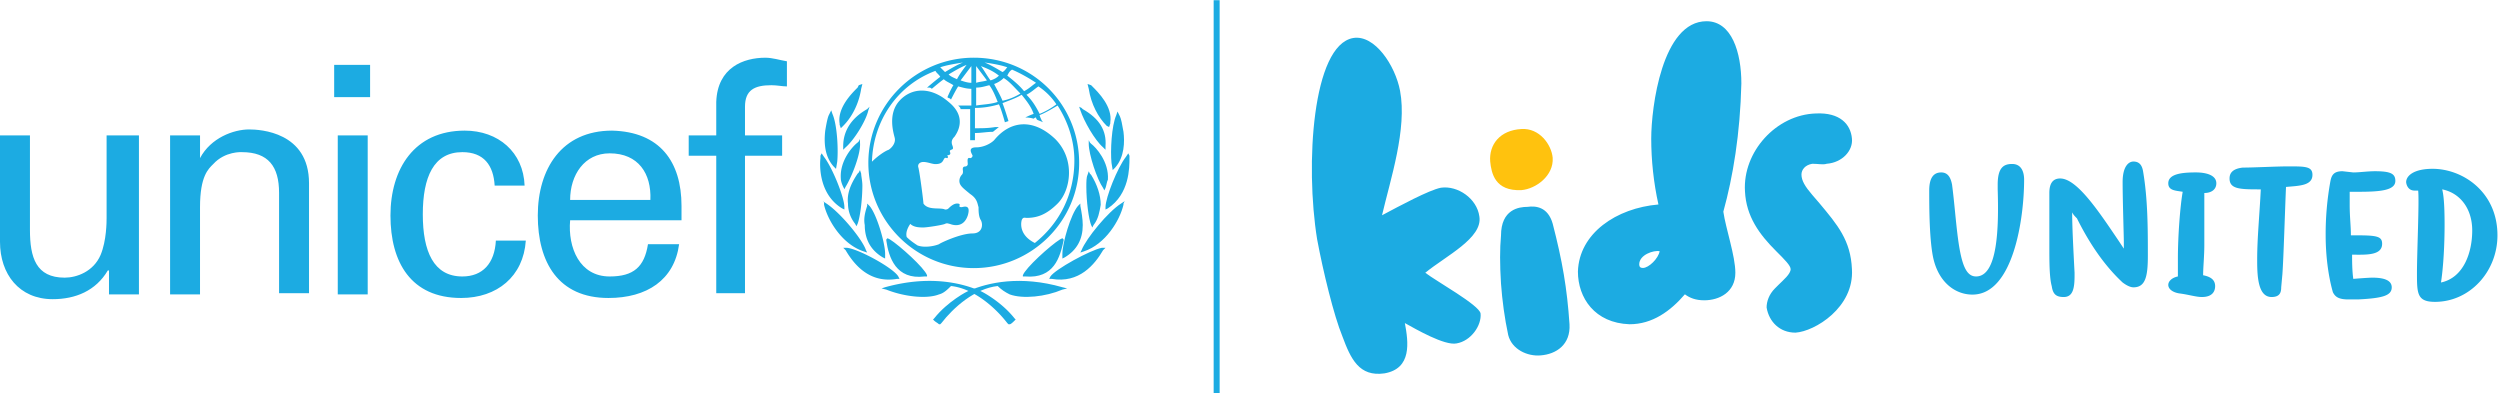
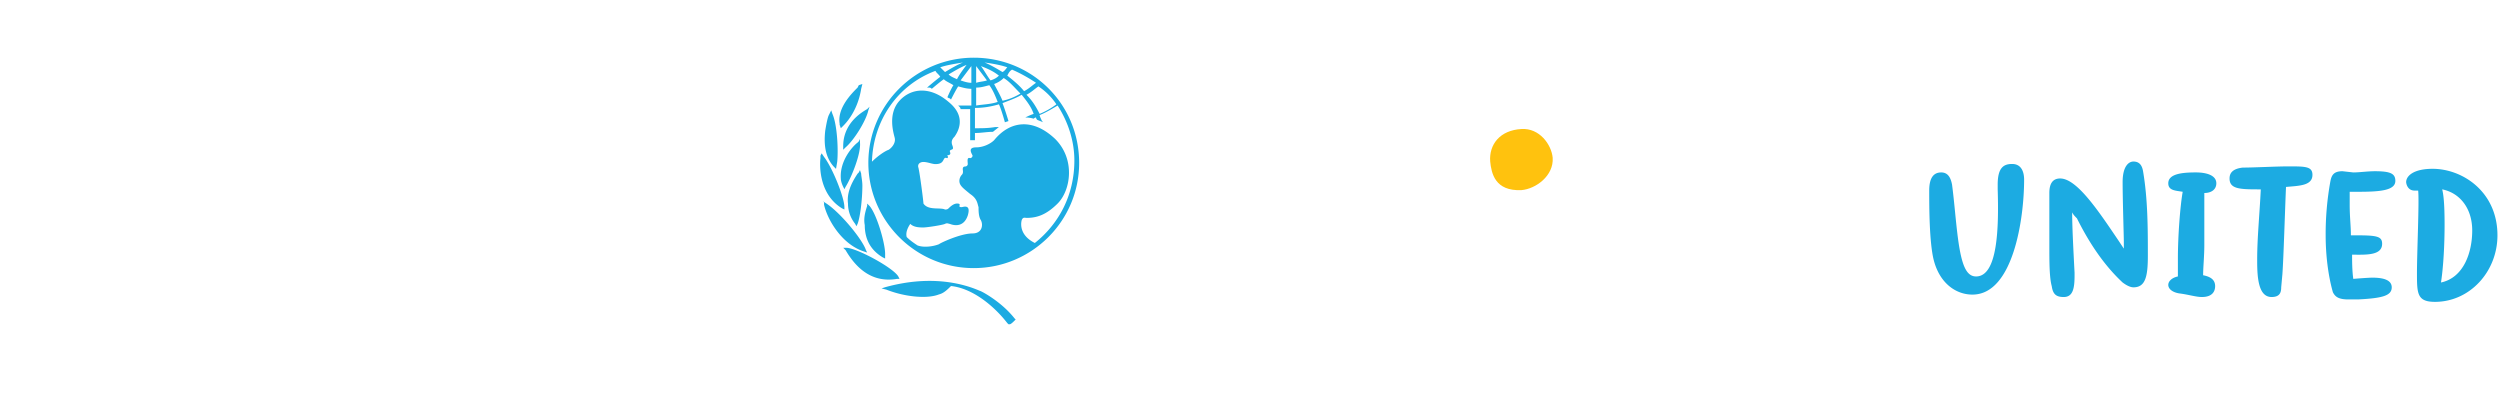
<svg xmlns="http://www.w3.org/2000/svg" width="356" height="56" viewBox="0 0 280 44">
-   <path d="M165.689 24.222c-.269-2.012-2.423-3.488-4.307-3.22-1.346.269-4.577 2.013-6.596 3.086.942-4.025 2.827-9.659 2.019-13.952-.538-2.817-2.826-6.304-5.249-5.902-4.577.805-5.385 14.22-4.039 22.537.673 3.622 1.885 8.585 2.827 10.865.942 2.55 1.885 4.561 4.711 4.159 3.096-.537 2.692-3.488 2.289-5.634 1.211.67 4.442 2.549 5.788 2.28 1.615-.268 2.826-2.012 2.692-3.353-.135-.94-4.981-3.622-6.192-4.561 2.288-1.878 6.461-3.89 6.057-6.305ZM168.112 26.367c-.135 1.475-.135 3.22 0 5.366.134 1.878.404 3.89.807 5.768.404 1.61 2.154 2.415 3.635 2.28 1.75-.134 3.365-1.207 3.23-3.487-.269-4.025-.807-7.11-1.884-11.269-.539-1.878-1.885-2.012-2.827-1.878-.942 0-2.961.269-2.961 3.22ZM183.996 29.99c-.27 0-.404-.134-.404-.403 0-1.073 1.615-1.61 2.288-1.475-.135.804-1.211 1.878-1.884 1.878Zm6.864 3.622c1.75 0 3.5-.94 3.5-3.086 0-1.878-1.077-4.963-1.346-6.841 1.077-3.89 1.885-8.72 2.019-14.354 0-3.488-1.077-6.976-3.903-6.976-4.981 0-6.192 9.659-6.192 13.147 0 2.414.269 4.963.807 7.378-4.711.402-8.884 3.22-9.018 7.512 0 2.951 1.884 5.768 5.788 5.902 2.557 0 4.577-1.475 6.192-3.353.538.402 1.211.67 2.153.67ZM201.091 37.234c2.153-.134 6.595-2.817 6.326-7.11-.135-3.22-1.615-4.963-3.634-7.378l-.808-.939c-.808-.939-1.211-1.61-1.211-2.28 0-.537.403-1.073 1.211-1.208.673 0 1.212.135 1.615 0 1.75-.134 2.962-1.475 2.827-2.817-.135-1.61-1.346-2.95-4.038-2.817-4.442.134-8.211 4.293-7.942 8.72.135 2.817 1.615 4.83 3.5 6.707.942.94 1.615 1.61 1.615 2.012 0 .537-.807 1.208-1.346 1.744l-.404.403c-.673.67-.942 1.475-.942 2.146.269 1.61 1.481 2.817 3.231 2.817Z" fill="#1CABE2" />
  <path d="M173.9 17.648c-.134-1.475-1.48-3.354-3.5-3.22-2.422.135-3.634 1.745-3.499 3.623.134 1.341.538 3.353 3.499 3.22 1.616-.135 3.635-1.61 3.5-3.623Z" fill="#FFC20E" />
  <path d="M276.889 25.792c0 2.438-.942 5.283-3.498 5.825.269-1.761.403-4.2.403-6.502 0-2.439-.134-3.387-.269-3.929 2.018.407 3.364 2.168 3.364 4.606Zm-6.189 4.741c0 2.303 0 3.252 2.018 3.252 3.902 0 6.997-3.387 6.997-7.451 0-4.877-3.902-7.45-7.266-7.45-2.153 0-2.96.812-2.96 1.49 0 .135.134.948.941.948h.404c.135 1.083-.134 6.908-.134 9.211Zm-2.826 1.626c0-.542-.404-1.084-2.153-1.084-.538 0-2.153.136-2.153.136-.134-.949-.134-2.032-.134-2.71 1.48 0 3.364.136 3.364-1.219 0-.813-.539-.948-2.826-.948h-.673c0-1.084-.134-2.032-.134-3.387v-1.49h.942c2.421 0 4.171-.136 4.171-1.22 0-.812-.539-1.083-2.288-1.083-.807 0-1.749.136-2.422.136l-1.211-.136c-.941 0-1.211.407-1.345 1.084a32.997 32.997 0 0 0-.538 6.096c0 2.167.269 4.47.807 6.367.269.542.673.813 1.749.813h1.077c2.691-.136 3.767-.407 3.767-1.355ZM249.71 19.967c0 1.22 1.21 1.22 3.498 1.22-.135 2.844-.404 5.418-.404 7.856v.136c0 1.896.135 4.064 1.615 4.064.942 0 1.076-.542 1.076-1.084l.135-1.49c.134-1.897.269-6.638.403-9.754 1.481-.135 2.961-.135 2.961-1.354 0-.949-.808-.949-2.691-.949-1.346 0-3.902.136-5.113.136-1.211.135-1.48.677-1.48 1.219Zm-5.786 8.94v2.033c-.673.135-1.077.542-1.077.948 0 .406.404.813 1.211.948 1.077.136 1.884.407 2.557.407 1.211 0 1.48-.678 1.48-1.22 0-.812-.673-1.083-1.346-1.219 0-.813.135-2.167.135-3.386v-5.825c.807 0 1.345-.407 1.345-1.084 0-.948-1.21-1.22-2.287-1.22-1.48 0-3.095.136-3.095 1.22 0 .813.808.813 1.615.948-.269 1.49-.538 4.877-.538 7.45Zm-6.19 2.71c.539.406.942.542 1.211.542 1.346 0 1.615-1.22 1.615-3.522 0-2.98 0-6.367-.538-9.483-.135-.813-.538-1.084-1.077-1.084-.538 0-1.211.542-1.211 2.303 0 1.897.135 6.096.135 6.638v.813l-.538-.813c-2.288-3.386-4.71-7.044-6.593-7.044-.808 0-1.211.542-1.211 1.626v6.096c0 1.49 0 3.386.269 4.334.134.949.538 1.22 1.345 1.22 1.077 0 1.211-1.084 1.211-2.439v-.27c-.134-2.575-.269-5.148-.269-6.774.135.27.269.406.538.677 1.615 3.252 3.364 5.554 5.113 7.18Zm-16.415-.677c-1.076 0-1.614-1.22-2.018-4.2-.269-2.032-.404-4.064-.673-6.096-.134-.677-.404-1.354-1.211-1.354s-1.345.541-1.345 2.032c0 1.625 0 5.147.403 7.315.538 2.845 2.422 4.335 4.44 4.335 4.575 0 5.786-8.535 5.786-12.87 0-.813-.269-1.76-1.345-1.76-.942 0-1.615.406-1.615 2.302v.542c.135 4.335 0 9.754-2.422 9.754ZM109.06 6.44c-6.439 0-11.804 5.222-11.804 11.783 0 6.426 5.231 11.782 11.804 11.782 6.44 0 11.805-5.222 11.805-11.782S115.634 6.44 109.06 6.44Zm9.257 5.222a8.583 8.583 0 0 1-1.878 1.071c-.403-.803-.805-1.473-1.476-2.142.537-.268.939-.67 1.341-.937a7.185 7.185 0 0 1 2.013 2.008Zm-4.964-3.883c.939.402 1.878.938 2.683 1.473-.402.268-.805.67-1.341.937-.537-.67-1.208-1.205-1.878-1.74.134-.268.268-.536.536-.67Zm.939 2.678c-.671.402-1.341.67-2.012.803-.268-.669-.671-1.338-.939-1.874a2.922 2.922 0 0 0 1.073-.67c.671.402 1.207 1.072 1.878 1.741Zm-1.475-2.945c-.135.133-.269.401-.537.535-.671-.402-1.341-.803-2.012-1.071.939.134 1.744.268 2.549.536Zm-.939.937c-.269.268-.537.401-.939.535-.403-.535-.671-1.07-1.074-1.606.671.267 1.342.535 2.013 1.07Zm-2.549-1.071 1.207 1.606c-.402.134-.805.134-1.207.268V7.378Zm0 2.41c.536 0 .939-.134 1.475-.268.403.535.671 1.205.939 1.874-.804.268-1.609.268-2.414.402V9.788Zm-.537-2.41v1.874c-.402 0-.805-.134-1.207-.268l1.207-1.606Zm-1.61 1.472c-.268-.133-.67-.267-.939-.535.671-.402 1.342-.803 2.013-1.071-.403.535-.805 1.07-1.074 1.606Zm.671-1.874c-.671.268-1.341.67-2.012 1.071-.134-.134-.402-.402-.537-.535.805-.268 1.744-.402 2.549-.536Zm8.049 20.217c-1.61-.803-1.61-2.008-1.476-2.544.134-.401.403-.268.537-.268 1.073 0 2.146-.267 3.488-1.606 1.475-1.473 2.012-4.954-.269-7.23-2.548-2.41-5.097-2.008-6.841.134-.402.401-1.207.803-2.012.803-1.073 0-.403.803-.403.937a.288.288 0 0 1-.268.268c-.402-.134-.268.402-.268.67 0 .133-.134.267-.269.267-.402 0-.268.402-.268.536s0 .268-.134.401a1.022 1.022 0 0 0-.268.67c0 .535.402.803 1.207 1.473.805.535.805 1.07.939 1.473 0 .401 0 1.07.268 1.472.269.536.135 1.473-.939 1.473-1.341 0-3.622 1.071-3.756 1.205-.67.268-1.744.402-2.414.134-.403-.268-.805-.536-1.208-.937-.134-.536.134-1.071.403-1.473.402.402 1.073.402 1.475.402.403 0 2.147-.268 2.415-.402.268-.134.402 0 .537 0 .67.268 1.609.268 2.012-.937.402-1.34-.537-.938-.671-.938s-.268 0-.268-.133c.134-.268-.134-.268-.269-.268-.402 0-.804.402-.939.535-.134.134-.268.134-.402.134-.537-.267-1.878.134-2.415-.67 0-.267-.402-3.346-.536-3.882 0-.134-.134-.268 0-.535.402-.536 1.341 0 1.878 0 .671 0 .805-.268.939-.536.134-.268.268-.134.402-.134.134-.134 0-.268 0-.268 0-.134.134 0 .269-.134.134-.134 0-.267 0-.401.134-.268.536 0 .268-.67-.134-.401 0-.67.268-.937.268-.402 1.476-2.142-.671-3.883-2.012-1.74-4.158-1.606-5.5-.134-1.341 1.473-.67 3.615-.536 4.151.134.536-.268 1.071-.67 1.339-.403.134-1.208.67-1.879 1.339.134-4.552 2.817-8.57 7.11-10.176.134.268.402.402.536.67-.536.401-1.475 1.205-1.475 1.205h.268c.134 0 .268.134.268.134s.939-.804 1.342-1.072c.268.268.671.402 1.073.67-.268.402-.671 1.339-.671 1.339s.134.134.269.134l.134.133s.536-1.07.805-1.472c.536.134.939.268 1.475.268v1.874h-1.475l.134.134c.134.134.134.268.134.268h1.073v3.48h.537v-.803c.67 0 1.341-.133 2.012-.133l.671-.536h-.403c-.805.134-1.475.134-2.012.134h-.268v-2.276c.939 0 1.744-.134 2.683-.402.268.536.67 2.008.67 2.008l.403-.133s-.403-1.34-.671-2.009c.671-.268 1.476-.535 2.146-.937.537.67 1.074 1.339 1.342 2.142-.403.134-.939.402-.939.402.536 0 .939.134.939.134s.134-.134.268-.134c0 .134.134.268.134.268l.671.267-.134-.133s-.268-.536-.268-.67c.67-.268 1.341-.67 2.012-1.071 1.207 1.874 1.878 4.017 1.878 6.159 0 3.883-1.744 7.096-4.427 9.238ZM96.183 9.52l-.134.267c-.671.67-2.28 2.276-2.013 4.017v.134l.135.402.268-.268c.939-.937 1.744-2.41 2.012-4.15l.134-.536-.402.134ZM92.964 12.6l-.134.267c-.135.268-.269.938-.403 1.74-.134 1.206-.134 2.813.94 4.018l.134.133.134.134.134-.803c.134-1.339 0-4.15-.537-5.355l-.134-.402-.134.268ZM91.89 17.419v.268c-.134 1.205 0 4.15 2.415 5.623l.268.134v-.268c0-1.071-1.342-4.418-2.28-5.623l-.269-.402-.134.268ZM92.293 22.64v.268c.402 1.74 2.012 4.418 4.427 5.221l.402.134-.134-.268c-.402-1.204-2.817-4.15-4.427-5.221l-.402-.268.134.134ZM97.256 12.064l-.134.133c-1.878 1.072-2.683 2.544-2.683 4.151v.402l.268-.268c.94-.803 2.28-2.946 2.549-4.15l.134-.402-.134.134ZM96.183 15.813l-.134.134c-.537.401-2.013 2.008-1.878 4.016 0 .268.134.67.268.938l.134.267.134-.267c.671-1.072 1.744-3.75 1.61-4.954v-.402l-.134.268ZM96.183 19.294l-.134.134c-.805 1.205-1.208 2.276-1.074 3.347 0 .803.269 1.607.806 2.276l.134.268.134-.268c.268-.67.537-2.678.537-4.284 0-.536-.134-1.071-.134-1.34l-.135-.4-.134.267ZM97.122 22.91v.133c-.268.803-.403 1.473-.268 2.142 0 1.607.67 2.812 2.012 3.615l.268.134V28.4c0-1.205-.939-4.419-1.744-5.356l-.268-.268v.134ZM94.573 27.862l.134.134c.94 1.607 2.683 3.75 5.769 3.214h.268l-.134-.268c-.537-.937-4.427-3.08-5.769-3.213h-.402l.134.133ZM99.134 32.147l-.402.134.536.133c2.012.804 4.561 1.072 5.903.536.536-.134.939-.536 1.341-.937 2.549.268 4.964 2.41 6.305 4.15l.134.134h.134c.134 0 .403-.267.537-.401l.134-.134-.134-.134c-1.476-1.875-3.756-3.08-3.89-3.08-2.147-.937-5.769-1.74-10.598-.401Z" fill="#1CABE2" />
-   <path d="M99.268 26.79v.135c.268 1.874 1.073 4.418 4.292 4.016h.269v-.133c-.269-.804-3.086-3.348-4.159-4.017l-.268-.134-.134.134ZM121.805 9.386l.134.535c.268 1.74 1.073 3.214 2.012 4.15l.268.135.135-.402v-.134c.268-1.74-1.342-3.347-2.013-4.016l-.134-.134-.402-.134ZM125.159 12.466l-.134.402c-.537 1.204-.671 4.016-.537 5.355l.134.803.134-.134.134-.133c1.074-1.205 1.074-2.946.94-4.017-.134-.803-.268-1.473-.403-1.74l-.134-.268-.134-.268ZM126.366 17.151l-.269.402c-.939 1.205-2.28 4.552-2.28 5.623v.268l.268-.134c2.415-1.607 2.415-4.552 2.415-5.623v-.268l-.134-.268ZM125.963 22.506l-.402.268c-1.476.937-3.89 3.883-4.427 5.221l-.134.268.402-.134c2.415-.803 4.025-3.48 4.427-5.221v-.134l.134-.268ZM120.866 11.93l.134.401c.402 1.205 1.61 3.348 2.549 4.15l.268.269v-.402c.134-1.74-.671-3.08-2.549-4.15l-.134-.134-.268-.134ZM121.939 15.678v.401c0 1.205.939 4.017 1.61 4.954l.134.268.134-.268c.135-.401.135-.67.269-.937.134-2.008-1.342-3.615-1.878-4.017l-.134-.134-.135-.267ZM121.939 19.16l-.134.402c-.135.268-.135.803-.135 1.339 0 1.606.269 3.615.537 4.284l.134.268.135-.268c.536-.67.671-1.473.805-2.276 0-1.071-.403-2.276-1.074-3.347l-.134-.134-.134-.268ZM121 22.775l-.268.268c-.805.937-1.744 4.15-1.744 5.356v.535l.268-.134c1.342-.803 2.012-2.008 2.012-3.615 0-.67-.134-1.472-.268-2.142v-.268ZM123.817 27.729h-.403c-1.341.267-5.232 2.41-5.768 3.213l-.134.268h.268c3.085.535 4.829-1.607 5.768-3.214l.134-.134.135-.133ZM108.525 32.548c-.135 0-2.415 1.205-3.891 3.08l-.134.134.134.134c.134.133.403.267.537.401h.134l.134-.134c1.342-1.74 3.756-3.882 6.305-4.15.403.401.805.67 1.342.937 1.475.536 4.024.268 5.902-.536l.537-.133-.537-.134c-4.695-1.34-8.317-.536-10.463.401ZM118.988 26.657l-.269.134c-1.073.67-3.89 3.213-4.158 4.017v.133h.268c3.22.268 3.89-2.142 4.293-4.016v-.134l-.134-.134ZM37.427 7.243h4.024v3.615h-4.024V7.243Zm.402 7.9h3.354V32.95h-3.354V15.143ZM12.207 15.144h3.354V32.95h-3.354v-2.678h-.134c-1.341 2.276-3.622 3.213-6.17 3.213C2.145 33.486 0 30.675 0 27.06V15.144h3.354V25.72c0 3.08.67 5.355 3.89 5.355 1.341 0 3.22-.67 4.024-2.544.671-1.606.671-3.748.671-4.15v-9.238h.268ZM22.402 17.688c1.208-2.276 3.757-3.213 5.5-3.213 1.208 0 6.708.267 6.708 6.025v12.317h-3.354V21.571c0-2.946-1.207-4.553-4.158-4.553 0 0-1.878-.133-3.22 1.34-.537.535-1.476 1.338-1.476 4.82v9.773H19.05V15.144h3.354v2.544ZM55.403 20.766c-.134-2.276-1.208-3.749-3.622-3.749-3.22 0-4.427 2.812-4.427 6.963 0 4.15 1.207 6.962 4.427 6.962 2.28 0 3.622-1.473 3.756-4.017h3.354c-.269 4.017-3.22 6.427-7.244 6.427-5.635 0-7.915-4.017-7.915-9.238 0-5.222 2.683-9.507 8.317-9.507 3.756 0 6.573 2.41 6.707 6.16h-3.353ZM63.854 24.65c-.268 3.079 1.073 6.292 4.427 6.292 2.683 0 3.89-1.071 4.292-3.615h3.488c-.536 4.016-3.622 6.025-7.914 6.025-5.635 0-7.915-4.017-7.915-9.238 0-5.222 2.683-9.507 8.317-9.507 5.366.134 7.78 3.482 7.78 8.435v1.607H63.854Zm8.988-2.277c.134-2.946-1.342-5.222-4.561-5.222-2.817 0-4.427 2.41-4.427 5.222h8.988ZM80.22 32.816V17.42h-3.085v-2.276h3.085v-3.749c.134-3.882 3.085-4.954 5.5-4.954.805 0 1.61.268 2.415.402v2.812c-.537 0-1.074-.134-1.744-.134-1.878 0-2.952.535-2.952 2.41v3.213h4.159v2.276h-4.159v15.397h-3.22ZM136.6 0h-.671v44h.671V0Z" fill="#1CABE2" />
</svg>